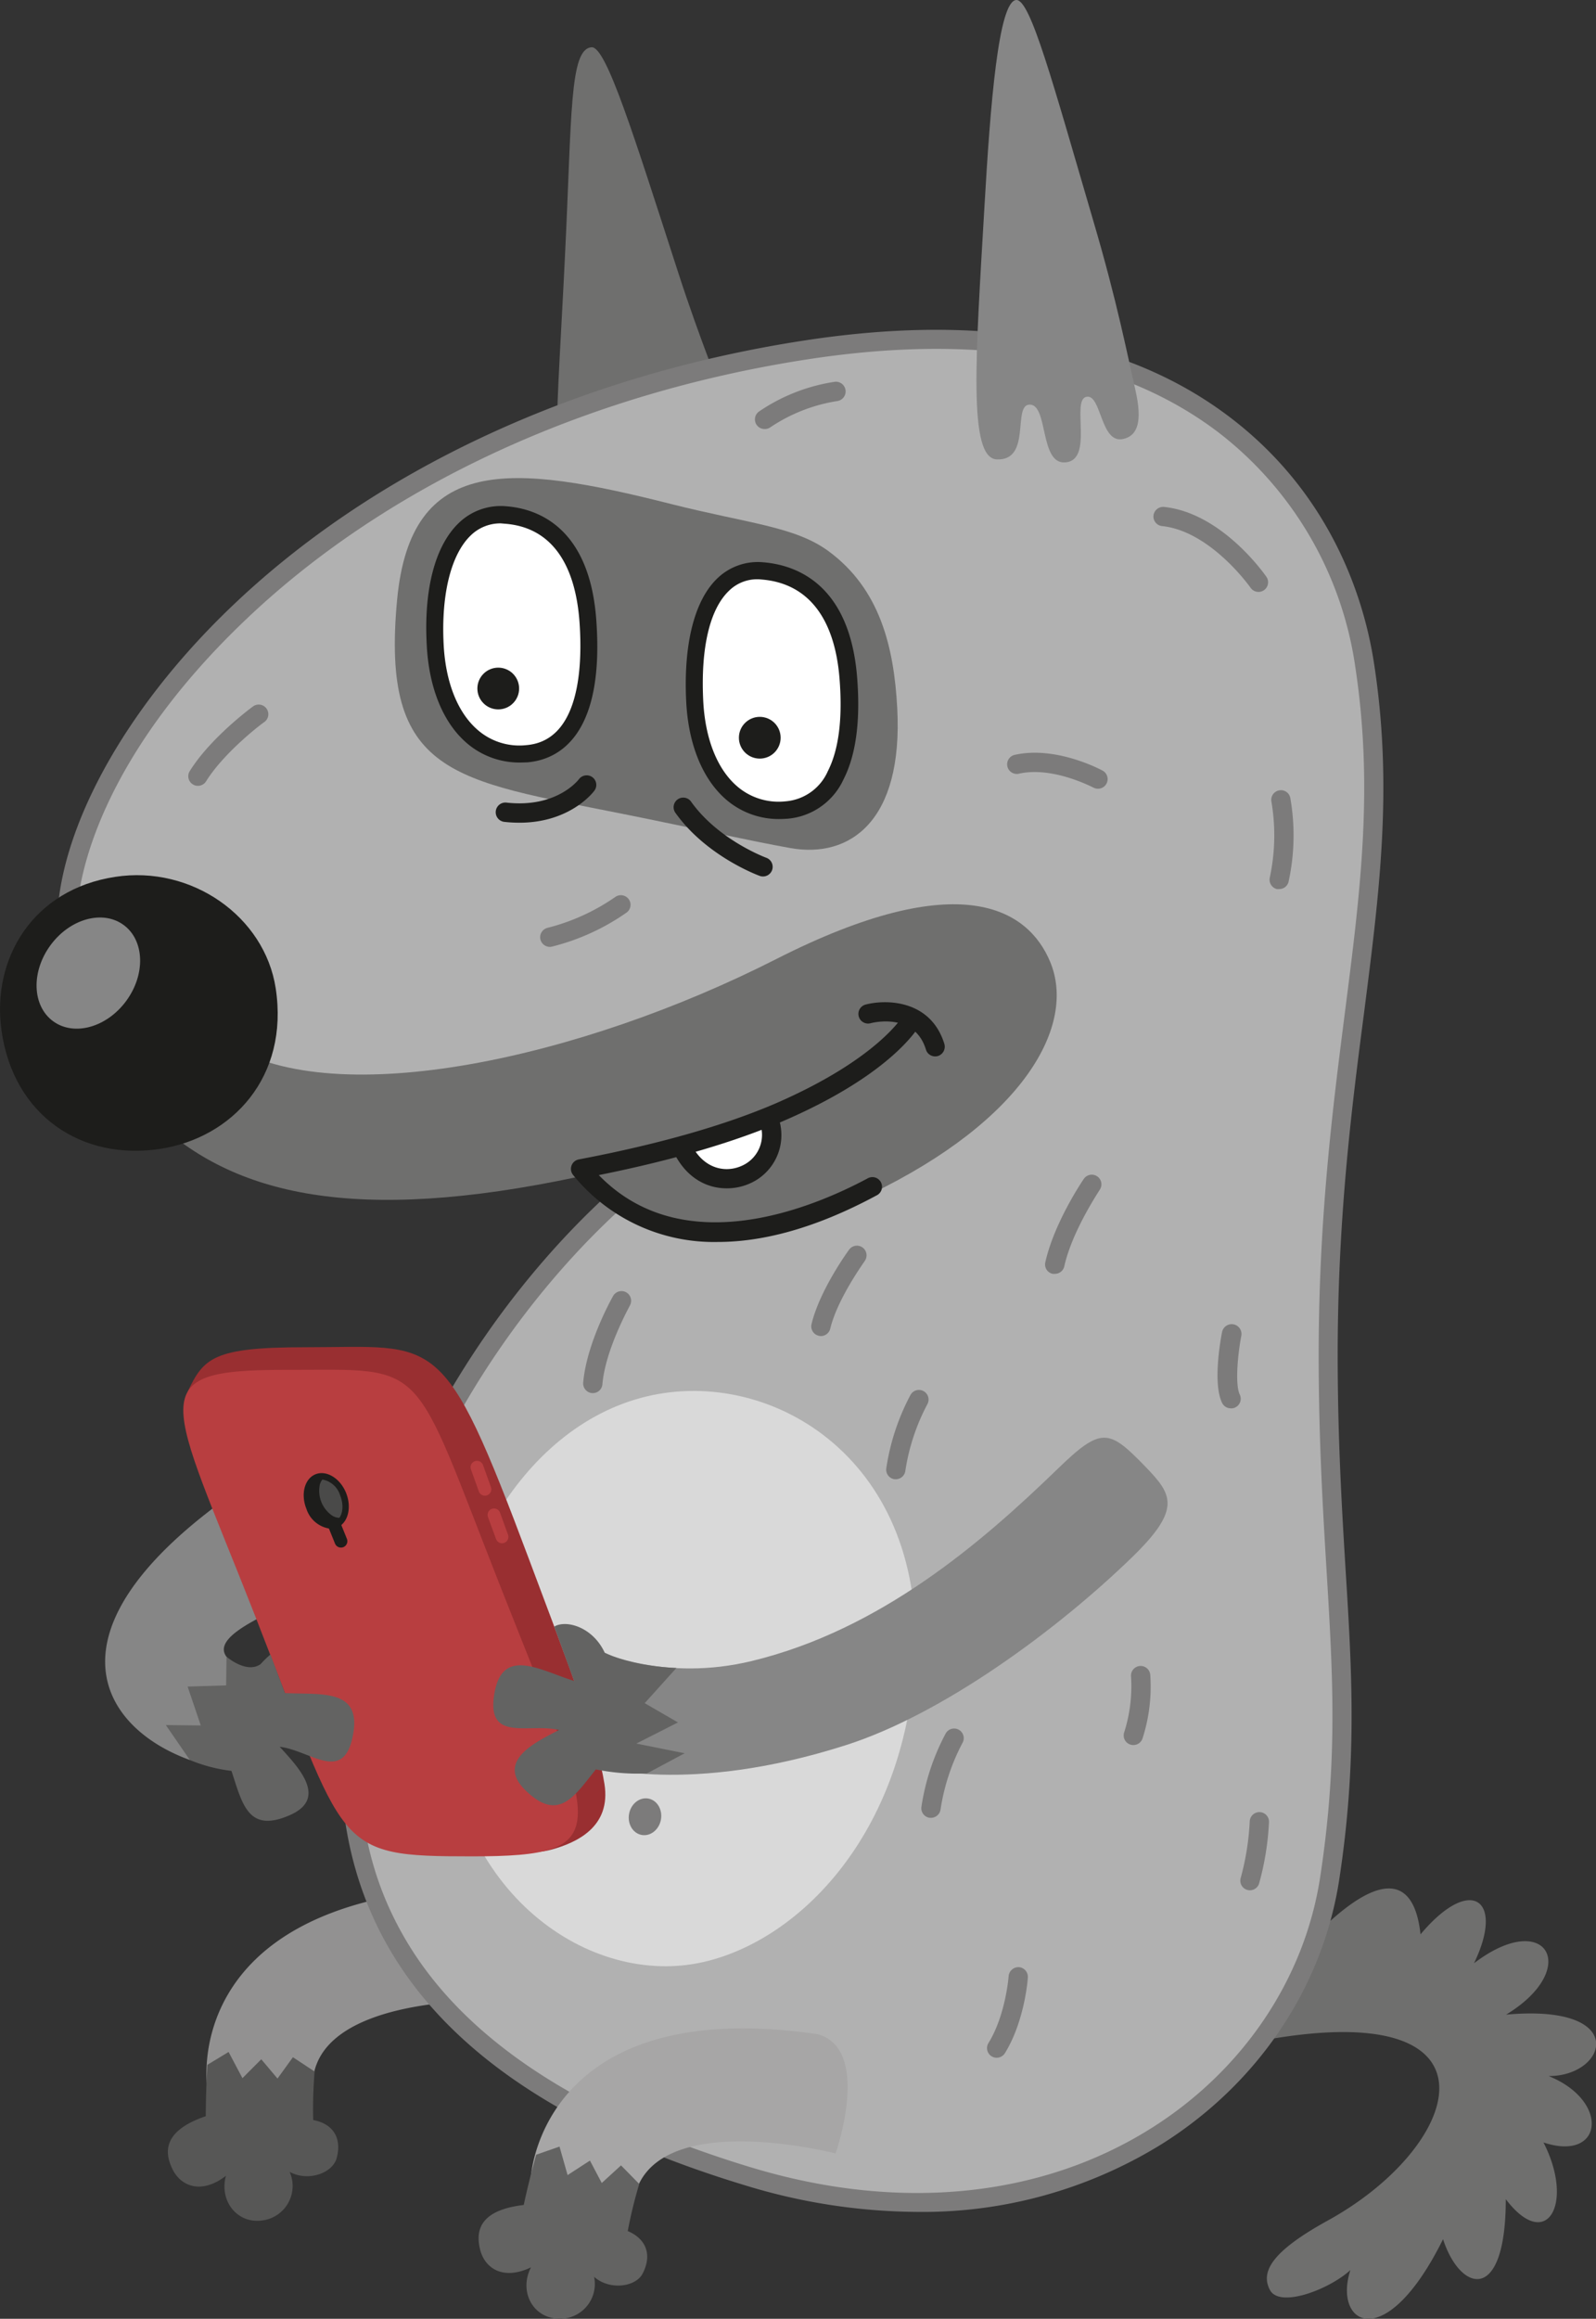
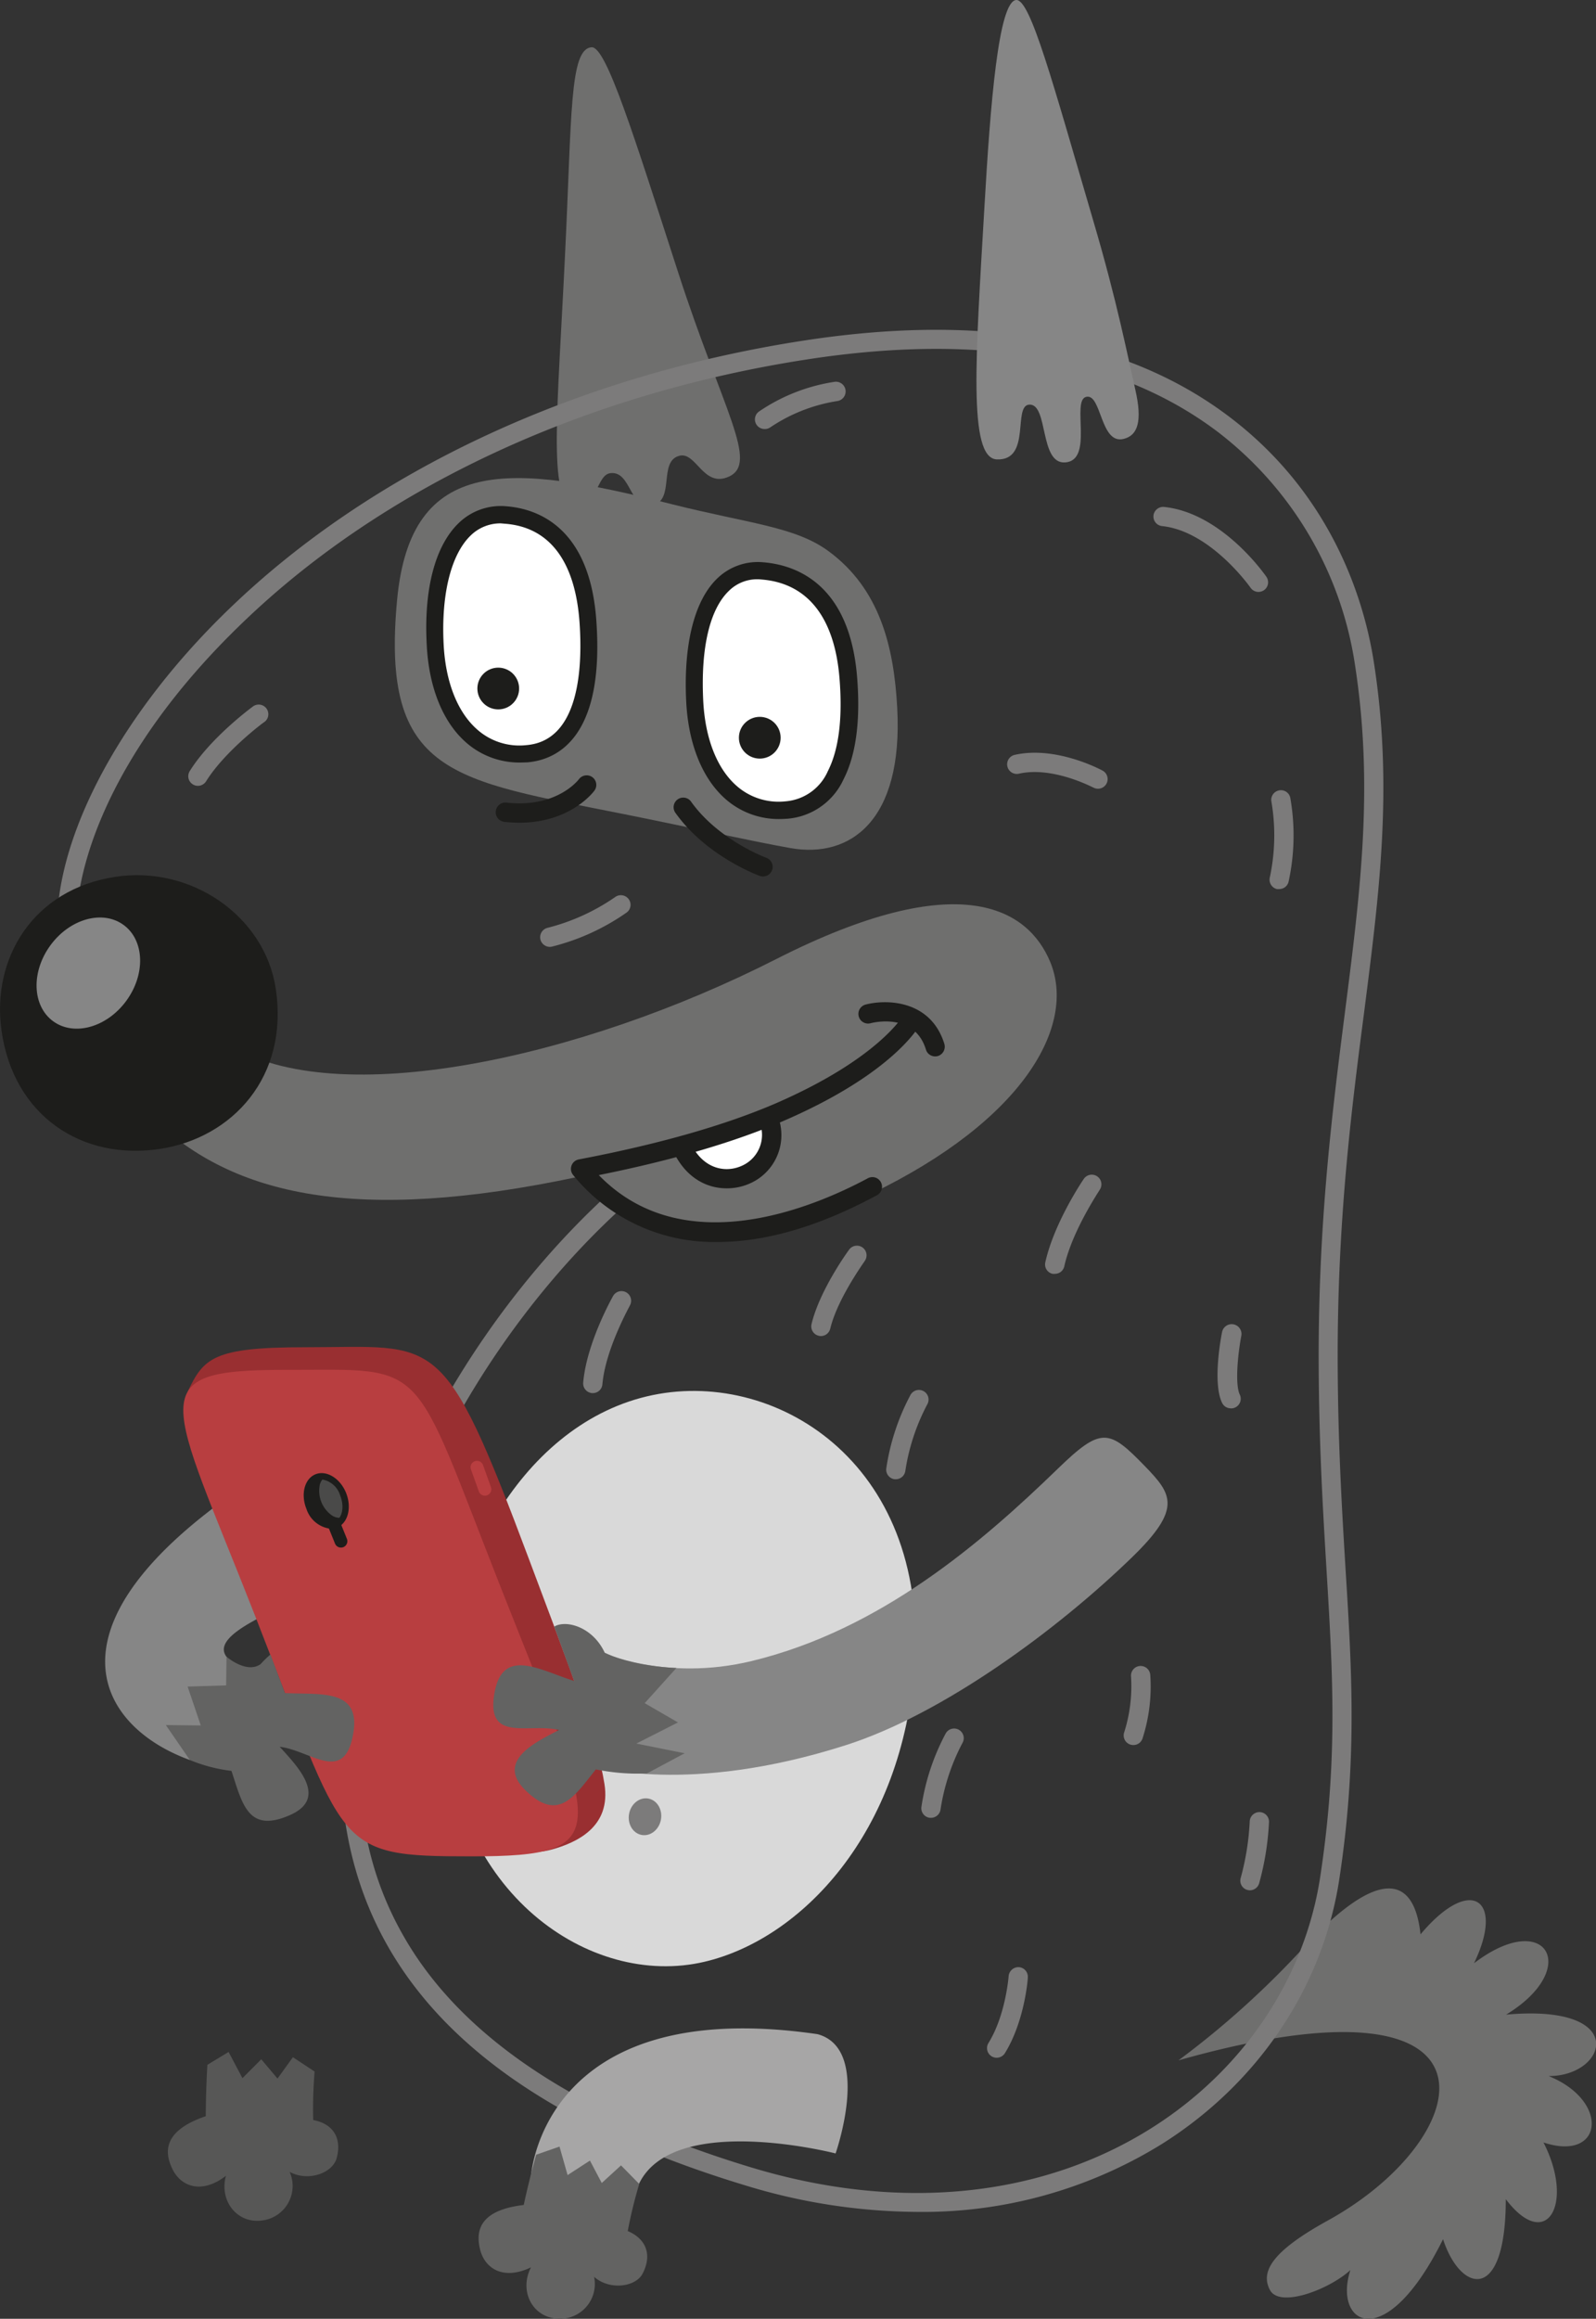
<svg xmlns="http://www.w3.org/2000/svg" viewBox="0 0 248.57 360.99">
  <rect x="0" y="0" width="248.57" height="360.99" fill="#333333" stroke="none" />
  <defs>
    <style>.cls-1{fill:#868686;}.cls-2{fill:#929191;}.cls-3{fill:#575756;}.cls-4{fill:#6f6f6e;}.cls-5{fill:#b1b1b1;}.cls-6{fill:#7c7b7b;}.cls-7{fill:#d9d9d9;}.cls-8{fill:#fff;}.cls-9{fill:#1d1d1b;}.cls-10{fill:#a7a6a6;}.cls-11{fill:#636362;}.cls-12{fill:#992f31;}.cls-13{fill:#b83e40;}.cls-14{fill:#4a4a49;}</style>
  </defs>
  <g id="Слой_2" data-name="Слой 2">
    <g id="Слой_1-2" data-name="Слой 1">
      <path class="cls-1" d="M29.57,274c-13.8-5-23-19.75,5.14-40.35a29.94,29.94,0,0,1,8.62,16.73c-4.31,2.12-10.06,4.88-8.06,7.54s4.94,4.71,2.69,9.58S29.57,274,29.57,274Z" />
-       <path class="cls-2" d="M77.9,311.46S48,310.22,48.7,325.32A31.3,31.3,0,0,1,32.28,325s-4.47-28.23,39-31.1C80.1,294.41,77.9,311.46,77.9,311.46Z" />
      <path class="cls-3" d="M49,322.5l-3.38-2.23-2.4,3.32-2.53-3-2.93,2.94-2.16-4.08-3.3,2s-.25,4-.25,8c-6.68,2.27-6.49,5.62-5.17,8.28s4.5,3.93,8.31,1c-1.09,3.94,1.81,7.6,5.81,6.93a5.41,5.41,0,0,0,4.11-7.54c2.92,1.58,6.65.17,7.3-2.07.83-2.87-.25-5.37-3.63-6A70.54,70.54,0,0,1,49,322.5Z" />
      <path class="cls-4" d="M183.54,320.76c53-15,46.62,12.06,23.25,24.94-8.63,4.75-10.53,7.94-9,10.81s9.28-.11,12.53-3.11c-2.75,8.49,5.43,13.36,14.43-4.8,2.69,8.29,9.77,10.15,9.77-6.23,6.37,8.38,10.75.67,5.87-8.83,9.3,3.1,10.43-6.46.8-10.34,9.13.06,12.75-11.31-6.62-9.56,11.75-7.13,6.32-16.63-5-8,4.8-9.88-.45-13.88-8.33-4.5-1.12-10.38-7.75-9.17-18,1.83A138.61,138.61,0,0,1,183.54,320.76Z" />
      <path class="cls-4" d="M92.14,7.36C88.67,7.59,89.07,18,88,39.69c-1.14,23.9-2.71,38.43,1.31,38.83s3.5-4.7,5.85-4.87c3.17-.25,2.86,5.72,6.44,5s.89-6.81,4.19-7.69c2.65-.71,3.73,5.06,7.73,3.24,4.7-2.13-.94-10.3-7.89-31.76S94.41,7.21,92.14,7.36Z" />
-       <path class="cls-5" d="M109,166.15c32.15-12.22,13.3,2.49,1.49,9.63-23,13.94-49.66,47.24-55.13,86.62-3.24,23.3-.19,57.8,61.08,76.37C165.18,353.55,202,326,207.09,292.42c4.36-28.53-.09-45.22-.25-79.78-.24-49.31,11-74.54,5.66-109.3C208.73,78.8,187.14,45,125.56,54.45,45.92,66.68,6.49,121.39,10.62,148.27,15.6,180.7,76.83,178.37,109,166.15Z" />
      <path class="cls-6" d="M142.84,344.35A92.81,92.81,0,0,1,116,340.2c-47.11-14.28-67.44-39.8-62.13-78,5.62-40.44,32.89-73.81,55.84-87.69,7.52-4.55,13.68-9.42,15.25-11.55-1.44.06-5.32.76-15.43,4.6-12.62,4.8-28.71,7.84-44.15,8.35-12.34.41-29.68-.63-42.19-7.93-8.05-4.69-12.77-11.24-14-19.47-2.29-14.93,8.11-36,26.5-53.72C58,73.26,89.85,58.42,125.33,53c27.92-4.28,50.22-.25,66.28,12,16.27,12.39,21,29.22,22.37,38.16,3,19.32.87,35.72-1.56,54.71-2,15.33-4.19,32.71-4.08,54.8.06,12.41.68,22.67,1.23,31.71,1,16,1.82,29.9-1,48.3C206,309.33,196,324.32,180.94,333.79A70.76,70.76,0,0,1,142.84,344.35ZM125.25,160c1.85,0,2.46.64,2.83,1.41.88,1.8-.64,4-5.43,7.83a112.94,112.94,0,0,1-11.41,7.88c-22.36,13.52-48.93,46.06-54.42,85.53-2.16,15.6-.2,28,6.17,39,9,15.61,27.15,27.63,53.86,35.73,23,7,45.21,4.81,62.49-6.08,14.28-9,23.85-23.24,26.27-39.06,2.76-18.09,2-31.14,1-47.67-.55-9.08-1.17-19.38-1.23-31.88-.11-22.28,2.13-39.77,4.1-55.19,2.4-18.77,4.47-35,1.57-53.88A56.13,56.13,0,0,0,189.8,67.34c-15.4-11.72-36.94-15.56-64-11.4C90.92,61.29,59.64,75.85,37.72,97c-21.52,20.7-27.25,40.46-25.62,51.1,1.12,7.29,5.35,13.12,12.58,17.33,20,11.67,59.06,8.76,83.77-.63h0C118,161.12,122.75,160,125.25,160Z" />
      <path class="cls-6" d="M139.52,230.29h-.17a1.5,1.5,0,0,1-1.32-1.66,35.33,35.33,0,0,1,3.75-11.42,1.5,1.5,0,1,1,2.63,1.44A32.62,32.62,0,0,0,141,229,1.5,1.5,0,0,1,139.52,230.29Z" />
      <path class="cls-6" d="M145,283h-.17a1.5,1.5,0,0,1-1.33-1.65,35.23,35.23,0,0,1,3.76-11.43,1.5,1.5,0,1,1,2.63,1.44,32.73,32.73,0,0,0-3.4,10.31A1.51,1.51,0,0,1,145,283Z" />
      <path class="cls-4" d="M23.85,174.14c12.5,12,31.55,16.43,66.19,9.07,9.52,11.29,23.29,13.39,45.43,2.74,24.08-11.58,32.2-26.36,28.09-36.21-3.42-8.21-14-15-42.69-.42-30.46,15.48-68.4,23.74-85.23,13.33Z" />
      <path class="cls-7" d="M142.44,259.09c2.14-31.52-22-46.39-41.7-41.7-20.12,4.79-32.3,28.81-31.57,49.17,1,28.23,22.79,43,40.51,38.86C124.79,301.9,140.66,285.36,142.44,259.09Z" />
      <path class="cls-8" d="M106.36,178.92c4.54,8.87,16.44,3.61,13.26-4.94,0,0-3.05,1.5-6.3,2.71S106.36,178.92,106.36,178.92Z" />
      <path class="cls-4" d="M139.74,110.23c-.51-9.5-2.68-18.53-10.71-24.43-5.22-3.84-12.51-4.3-24.53-7.34-25-6.33-40.51-7.71-42.65,14.89-2.59,27.42,8.78,28.08,35.41,33.41,10.72,2.15,19.64,4.17,25.85,5.27C132.31,133.66,140.69,127.93,139.74,110.23Z" />
      <path class="cls-9" d="M.23,160.4c1.83,13.22,12.44,20.34,24.71,18.46,11.17-1.71,20.11-11.15,18-25-1.72-11.2-13.13-19.18-25-17.35C5.17,138.45-1.33,149.18.23,160.4Z" />
      <ellipse class="cls-1" cx="13.75" cy="151.5" rx="9.29" ry="7.32" transform="translate(-116.52 72.95) rotate(-53.73)" />
      <path class="cls-9" d="M118.83,136.45a1.52,1.52,0,0,1-.51-.09c-.33-.12-8.28-3.07-13.07-9.74a1.5,1.5,0,1,1,2.43-1.75c4.26,5.93,11.59,8.64,11.67,8.67a1.5,1.5,0,0,1-.52,2.91Z" />
      <path class="cls-9" d="M80.89,128.08a21.43,21.43,0,0,1-2.34-.13,1.5,1.5,0,0,1,.33-3c7.79.87,11.15-3.47,11.29-3.65a1.51,1.51,0,0,1,2.1-.3,1.49,1.49,0,0,1,.31,2.08C92.42,123.31,88.82,128.08,80.89,128.08Z" />
      <path class="cls-6" d="M30.82,122.34a1.45,1.45,0,0,1-.79-.23,1.49,1.49,0,0,1-.48-2.06c3.22-5.18,9.58-9.87,9.85-10.07a1.5,1.5,0,0,1,1.78,2.42c-.07,0-6.17,4.56-9.08,9.23A1.51,1.51,0,0,1,30.82,122.34Z" />
      <path class="cls-6" d="M85.63,147.41a1.52,1.52,0,0,1-1.46-1.14,1.51,1.51,0,0,1,1.09-1.82,32.42,32.42,0,0,0,10.54-4.79,1.51,1.51,0,0,1,2.1.3,1.49,1.49,0,0,1-.3,2.1A35,35,0,0,1,86,147.36,1.49,1.49,0,0,1,85.63,147.41Z" />
      <path class="cls-6" d="M119.07,66.79a1.5,1.5,0,0,1-.88-2.71A28.43,28.43,0,0,1,130,59.44a1.5,1.5,0,0,1,.38,3A25.86,25.86,0,0,0,120,66.51,1.51,1.51,0,0,1,119.07,66.79Z" />
      <path class="cls-6" d="M171,122.79a1.53,1.53,0,0,1-.71-.18c-.06,0-6.3-3.36-11.6-2.16a1.5,1.5,0,0,1-.66-2.93c6.42-1.45,13.4,2.29,13.69,2.45a1.5,1.5,0,0,1-.72,2.82Z" />
      <path class="cls-8" d="M108.17,109.08c.5,10.37,5.72,17.74,14.3,17,6.48-.53,10.69-7,9.61-20.7-1-12.9-6.87-16-13.35-16.52C111.31,88.29,107.56,96.47,108.17,109.08Z" />
      <path class="cls-9" d="M121.37,126.92a11.93,11.93,0,0,1-8-3c-3.52-3.08-5.62-8.36-5.94-14.84h0c-.42-8.71,1.23-15.32,4.64-18.63a8.37,8.37,0,0,1,6.75-2.36c5.48.44,12.91,2.7,14,17.22,1,13.05-2.72,20.9-10.3,21.53C122.14,126.91,121.75,126.92,121.37,126.92ZM108.93,109c.29,6.07,2.22,11,5.42,13.77a10.47,10.47,0,0,0,8.06,2.54c6.62-.55,9.86-7.79,8.91-19.88-1-13.21-7.31-15.39-12.65-15.82a6.91,6.91,0,0,0-5.56,1.94c-3.09,3-4.58,9.19-4.18,17.45Z" />
      <circle class="cls-9" cx="118.33" cy="114.85" r="3.25" />
      <path class="cls-8" d="M67.76,100.28c.5,10.36,5.73,17.74,14.31,17,6.47-.53,10.69-7,9.6-20.7-1-12.9-6.86-16-13.34-16.52C70.9,79.49,67.15,87.67,67.76,100.28Z" />
      <path class="cls-9" d="M81,118.12a12,12,0,0,1-8-3c-3.51-3.09-5.62-8.36-5.93-14.84-.42-8.71,1.22-15.33,4.64-18.63a8.3,8.3,0,0,1,6.75-2.36c5.48.44,12.9,2.7,14,17.22,1,13-2.73,20.9-10.31,21.52A11.69,11.69,0,0,1,81,118.12Zm-3.38-37.3a6.78,6.78,0,0,0-4.88,2c-3.09,3-4.57,9.19-4.18,17.45h0c.3,6.07,2.22,11,5.42,13.77A10.48,10.48,0,0,0,82,116.55c6.62-.55,9.87-7.79,8.91-19.88-1-13.21-7.31-15.39-12.65-15.82Z" />
      <path class="cls-9" d="M81,118.71a12.52,12.52,0,0,1-8.4-3.11c-3.64-3.19-5.82-8.61-6.14-15.26h0C66,91.7,67.77,85,71.4,81.47a9.4,9.4,0,0,1,7.48-2.65c4.79.38,13,3.21,14,17.86,1.29,18.24-6.17,21.6-10.72,22C81.77,118.69,81.36,118.71,81,118.71ZM78,81.48a6.6,6.6,0,0,0-4.74,1.93c-3,2.93-4.55,9.06-4.17,16.8h0c.28,5.9,2.14,10.64,5.22,13.35A9.88,9.88,0,0,0,82,116c8.31-.69,8.74-12.27,8.26-19.1-.67-9.5-4.66-14.81-11.55-15.36Z" />
      <circle class="cls-9" cx="77.6" cy="107.19" r="3.25" />
      <path class="cls-9" d="M121.36,127.51A12.52,12.52,0,0,1,113,124.4c-3.63-3.19-5.81-8.61-6.13-15.25h0c-.43-8.88,1.28-15.66,4.82-19.08a9.07,9.07,0,0,1,7.2-2.53c4.93.4,13.38,3.23,14.59,17.76.56,6.79-.14,12.18-2.09,16a10.55,10.55,0,0,1-8.76,6.16C122.17,127.49,121.77,127.51,121.36,127.51ZM109.52,109c.28,5.91,2.13,10.65,5.21,13.35a9.88,9.88,0,0,0,7.63,2.4,7.87,7.87,0,0,0,6.57-4.69c1.72-3.37,2.33-8.27,1.81-14.56-.79-9.43-5-14.71-12.12-15.28a6.24,6.24,0,0,0-5.1,1.77c-3,2.88-4.39,8.92-4,17Z" />
      <path class="cls-9" d="M145.64,164.46a1.49,1.49,0,0,1-1.43-1.06c-1.74-5.68-7.94-4.28-8.64-4.1a1.5,1.5,0,0,1-.75-2.91c3.32-.86,10.16-.69,12.26,6.13a1.52,1.52,0,0,1-1,1.88A1.61,1.61,0,0,1,145.64,164.46Z" />
      <path class="cls-9" d="M111.78,193.35a28.23,28.23,0,0,1-22.53-10.44,1.5,1.5,0,0,1,.89-2.41c12.47-2.37,22.83-5.33,30.8-8.78,16.05-7,19.8-13.73,19.84-13.79a1.5,1.5,0,0,1,2-.63,1.48,1.48,0,0,1,.64,2c-.16.32-4.09,7.71-21.31,15.17-7.61,3.3-17.31,6.15-28.85,8.47,13.21,13.6,33.49,5,41.85.52a1.5,1.5,0,1,1,1.42,2.64C126.64,191.43,118.45,193.35,111.78,193.35Z" />
      <path class="cls-9" d="M113.16,185c-3,0-6.15-1.53-8.13-5.4a1.5,1.5,0,0,1,2.67-1.37c1.93,3.78,5.3,4.38,7.77,3.29a5.26,5.26,0,0,0,2.75-7,1.5,1.5,0,0,1,2.81-1.05,8.22,8.22,0,0,1-4.35,10.82A8.8,8.8,0,0,1,113.16,185Z" />
      <path class="cls-1" d="M158.29,0c-2.79.11-4.06,16.46-4.95,31.89-1.38,23.67-2.6,39.46,1.92,39.63,5.44.21,2.39-8.48,5.09-8.53,2.94-.06,1.53,9.26,5.53,9,4.54-.28.91-9.67,3.3-10.21s2.17,7.39,5.77,6.56c2.26-.52,3-2.75,1.87-7.68-1.21-5.31-2.83-13.67-6.49-26.1C164,13,160.5-.09,158.29,0Z" />
      <path class="cls-6" d="M196,92.15a1.5,1.5,0,0,1-1.23-.65c-.06-.08-6.2-8.8-13.78-9.6a1.5,1.5,0,0,1-1.34-1.65,1.52,1.52,0,0,1,1.65-1.33c9,.94,15.65,10.47,15.93,10.87A1.5,1.5,0,0,1,196,92.15Z" />
      <path class="cls-6" d="M199.23,138.41a1.55,1.55,0,0,1-.37,0,1.51,1.51,0,0,1-1.09-1.82,31.31,31.31,0,0,0,.25-11.78,1.5,1.5,0,0,1,1.19-1.76,1.48,1.48,0,0,1,1.75,1.18,33.77,33.77,0,0,1-.28,13.08A1.49,1.49,0,0,1,199.23,138.41Z" />
      <path class="cls-6" d="M164.27,198.31a1.24,1.24,0,0,1-.33,0,1.49,1.49,0,0,1-1.14-1.78c1.36-6.14,5.78-12.69,6-13a1.5,1.5,0,1,1,2.48,1.69c0,.06-4.29,6.36-5.52,11.92A1.49,1.49,0,0,1,164.27,198.31Z" />
      <path class="cls-6" d="M191.68,219.25a1.5,1.5,0,0,1-1.35-.86c-1.45-3-.26-9.7,0-11a1.5,1.5,0,1,1,3,.57c-.55,2.85-1,7.58-.24,9.15a1.5,1.5,0,0,1-1.35,2.15Z" />
      <path class="cls-6" d="M127.85,208a1.48,1.48,0,0,1-.35-.05,1.5,1.5,0,0,1-1.11-1.8c1.27-5.31,5.67-11.35,5.86-11.61a1.5,1.5,0,1,1,2.42,1.78c0,.06-4.23,5.81-5.36,10.52A1.51,1.51,0,0,1,127.85,208Z" />
      <path class="cls-6" d="M92.33,216.88H92.2a1.51,1.51,0,0,1-1.37-1.62c.52-6.15,4.49-13.2,4.66-13.5a1.5,1.5,0,0,1,2.61,1.48c0,.07-3.81,6.78-4.28,12.28A1.49,1.49,0,0,1,92.33,216.88Z" />
      <path class="cls-6" d="M194.69,294.28a1.74,1.74,0,0,1-.45-.06,1.5,1.5,0,0,1-1-1.88,40.57,40.57,0,0,0,1.4-8.79,1.51,1.51,0,0,1,1.5-1.44h.06a1.5,1.5,0,0,1,1.44,1.56,43.3,43.3,0,0,1-1.54,9.55A1.5,1.5,0,0,1,194.69,294.28Z" />
      <path class="cls-6" d="M176.51,271.67a1.74,1.74,0,0,1-.39-.05,1.5,1.5,0,0,1-1.06-1.84,23.67,23.67,0,0,0,1.09-8.83,1.5,1.5,0,1,1,3-.18,26.27,26.27,0,0,1-1.18,9.79A1.5,1.5,0,0,1,176.51,271.67Z" />
      <path class="cls-6" d="M155.23,320.35a1.5,1.5,0,0,1-1.28-2.29c2.68-4.33,3.14-10.36,3.14-10.42a1.53,1.53,0,0,1,1.6-1.39,1.5,1.5,0,0,1,1.39,1.6c0,.28-.5,6.82-3.57,11.79A1.51,1.51,0,0,1,155.23,320.35Z" />
      <ellipse class="cls-6" cx="100.45" cy="282.81" rx="2.88" ry="2.52" transform="translate(-195.99 329.65) rotate(-79.42)" />
      <path class="cls-1" d="M178.32,228.26c-5.62-5.79-6.79-6.19-13.64.46-11.69,11.32-27.47,25-47.6,29.87-13.53,3.27-23.52-1.45-23.52-1.45l-.89,17.8s14.37,4.65,39.09-3.26c15-4.79,32.82-17.85,44.59-29.28C184.14,234.83,182.54,232.62,178.32,228.26Z" />
      <path class="cls-10" d="M130.14,335.25s-29-7.48-31.46,7.45a31.4,31.4,0,0,1-16-3.75s1.53-28.54,44.65-22.27C135.85,319,130.14,335.25,130.14,335.25Z" />
      <path class="cls-11" d="M99.56,340l-2.84-2.89-3,2.74-1.84-3.49-3.48,2.26-1.26-4.44-3.64,1.27s-1.08,3.84-1.93,7.82c-7,.82-7.52,4.13-6.78,7s3.57,4.79,7.91,2.71c-1.89,3.64.18,7.82,4.23,8a5.42,5.42,0,0,0,5.6-6.52C95,356.63,99,356,100.06,354c1.41-2.64.88-5.31-2.29-6.67A70.25,70.25,0,0,1,99.56,340Z" />
      <path class="cls-12" d="M29.22,216.68c2.49-5.29,4.05-6.94,18.29-6.94,20.83,0,21.39-3,34.95,33.19,6.2,16.55,10.56,27.68,11.68,34.79,1.07,6.71-4.34,9.14-8.22,10.22C62.53,294.43,29.22,216.68,29.22,216.68Z" />
-       <path class="cls-13" d="M78.2,240.26a1,1,0,0,1-.94-.66L76,236.18a1,1,0,0,1,.6-1.28,1,1,0,0,1,1.28.6l1.24,3.42a1,1,0,0,1-.6,1.28A1,1,0,0,1,78.2,240.26Z" />
      <path class="cls-13" d="M75.52,232.85a1,1,0,0,1-.94-.66l-1.22-3.4a1,1,0,1,1,1.88-.68l1.22,3.4a1,1,0,0,1-.6,1.28A1,1,0,0,1,75.52,232.85Z" />
      <path class="cls-13" d="M44.46,213.26c22.5,0,19.33-2.16,33.68,34.25C93,285.18,96.46,289,73.46,289c-21.59,0-19.41-.93-33.75-37.5C26.21,217.1,21.87,213.26,44.46,213.26Z" />
      <ellipse class="cls-14" cx="50.81" cy="233.66" rx="3.25" ry="3.97" transform="translate(-84 36.17) rotate(-22.05)" />
      <path class="cls-9" d="M51.53,238a4.5,4.5,0,0,1-3.8-3.08c-.93-2.29-.3-4.71,1.4-5.4s3.85.61,4.77,2.9.29,4.71-1.41,5.4A2.64,2.64,0,0,1,51.53,238Zm-1.41-7.67a1.62,1.62,0,0,0-.61.12c-1.19.48-1.58,2.32-.86,4.1s2.28,2.82,3.47,2.34h0c1.19-.48,1.57-2.32.85-4.1A3.54,3.54,0,0,0,50.12,230.32Z" />
      <path class="cls-9" d="M52.89,236.3a2.2,2.2,0,0,1-1.2-.38,4.7,4.7,0,0,1-1.9-4.67,2.21,2.21,0,0,1,.72-1.24l-1.14-.21c-.24.34-1.22.87-1.33,1.34a6.83,6.83,0,0,0,.11,3.69,6.6,6.6,0,0,0,2.45,2.62c.34.22,1.69,0,2.13-.11Z" />
      <path class="cls-9" d="M53.1,240.93a1,1,0,0,1-.93-.64l-1-2.47a1,1,0,1,1,1.86-.72l1,2.47a1,1,0,0,1-.58,1.3A1.09,1.09,0,0,1,53.1,240.93Z" />
      <path class="cls-11" d="M100.76,276.09l5.87-3.14-7.52-1.51,6.48-3.29-5.18-3,4.94-5.48s-6.56-.15-11.17-2.38c-1.85-4-6-5.17-7.86-4.06l3.09,8.46c-5.41-1.7-11.19-5.38-12.42,2-1.29,7.65,5.37,4.51,10.07,5.64-3.71,1.92-9.92,4.86-5.18,9.43,5.09,4.92,7.49,1,10.92-3.3A32.52,32.52,0,0,0,100.76,276.09Z" />
      <path class="cls-11" d="M29.57,274l-3.74-5.44,5.44.06-2.05-6.05,6-.19.06-4.46s3.12,2.71,5.31,1.15a15.32,15.32,0,0,1,1.53-1.49l2.26,6c5.66.28,12-.76,10.59,6.57-1.45,7.61-6.61,2.36-11.41,1.79,2.82,3.09,7.61,8,1.59,10.64-6.49,2.84-7.38-1.65-9.1-6.89A24.36,24.36,0,0,1,29.57,274Z" />
    </g>
  </g>
</svg>